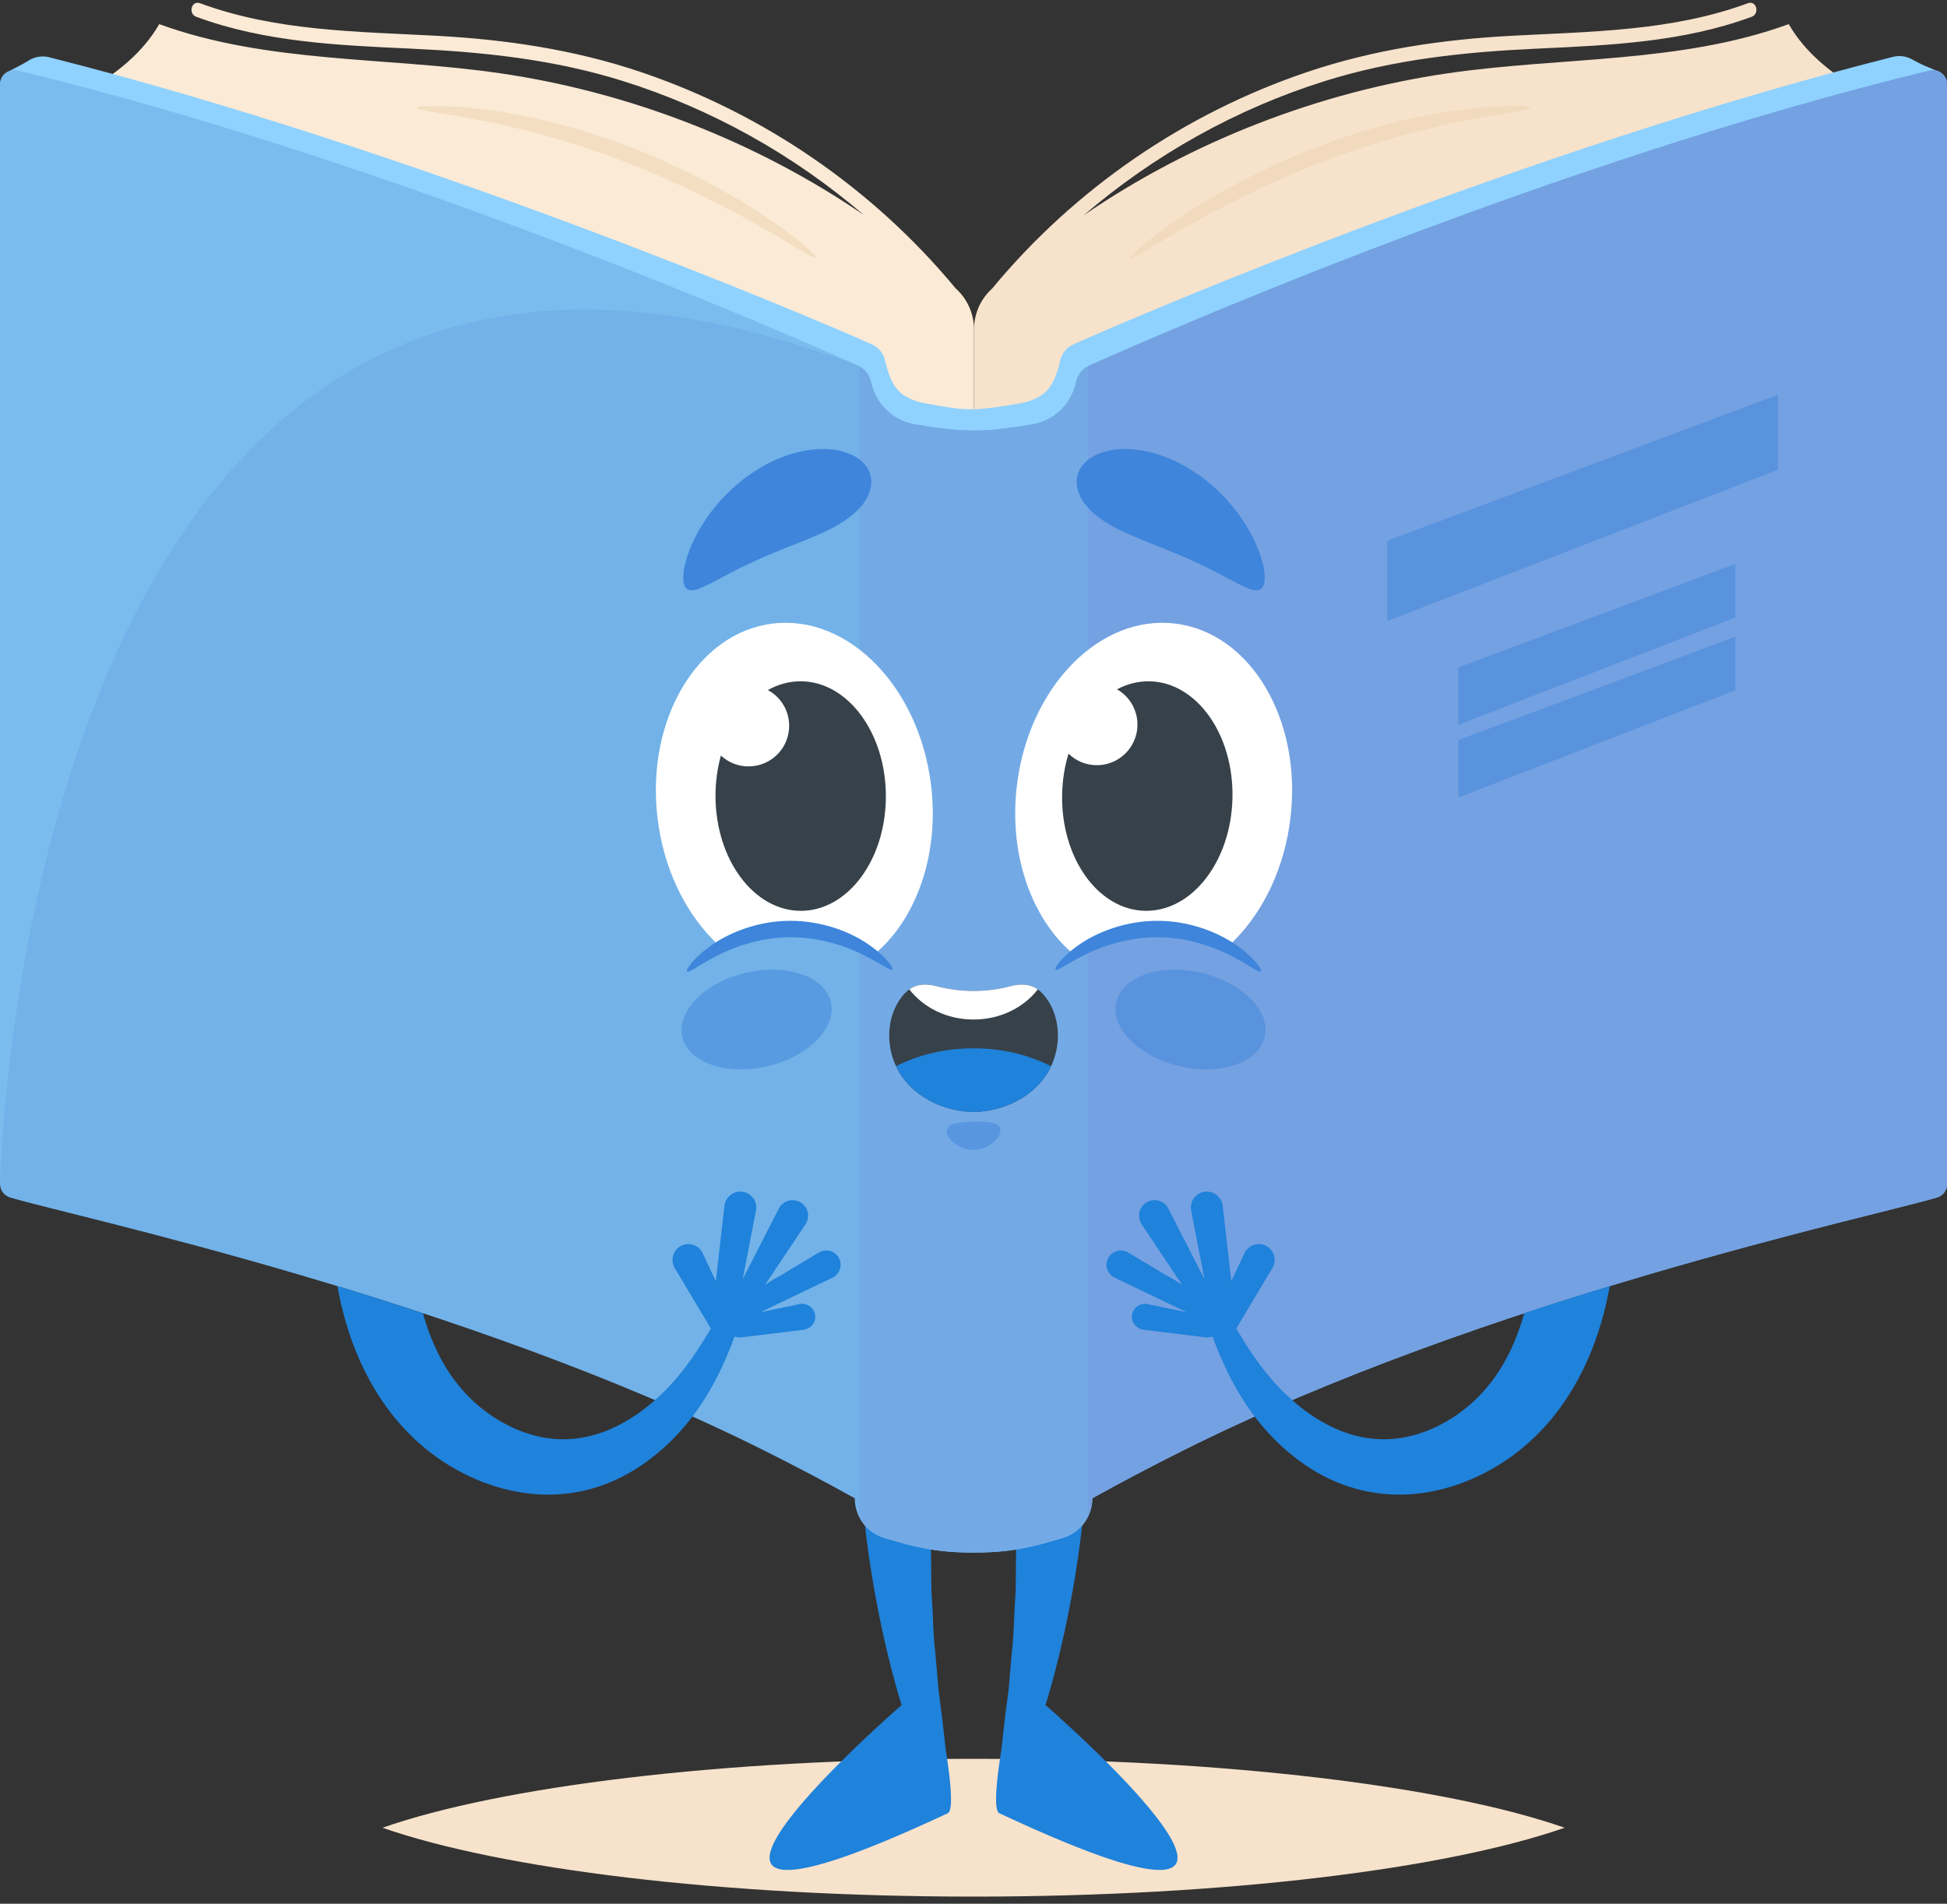
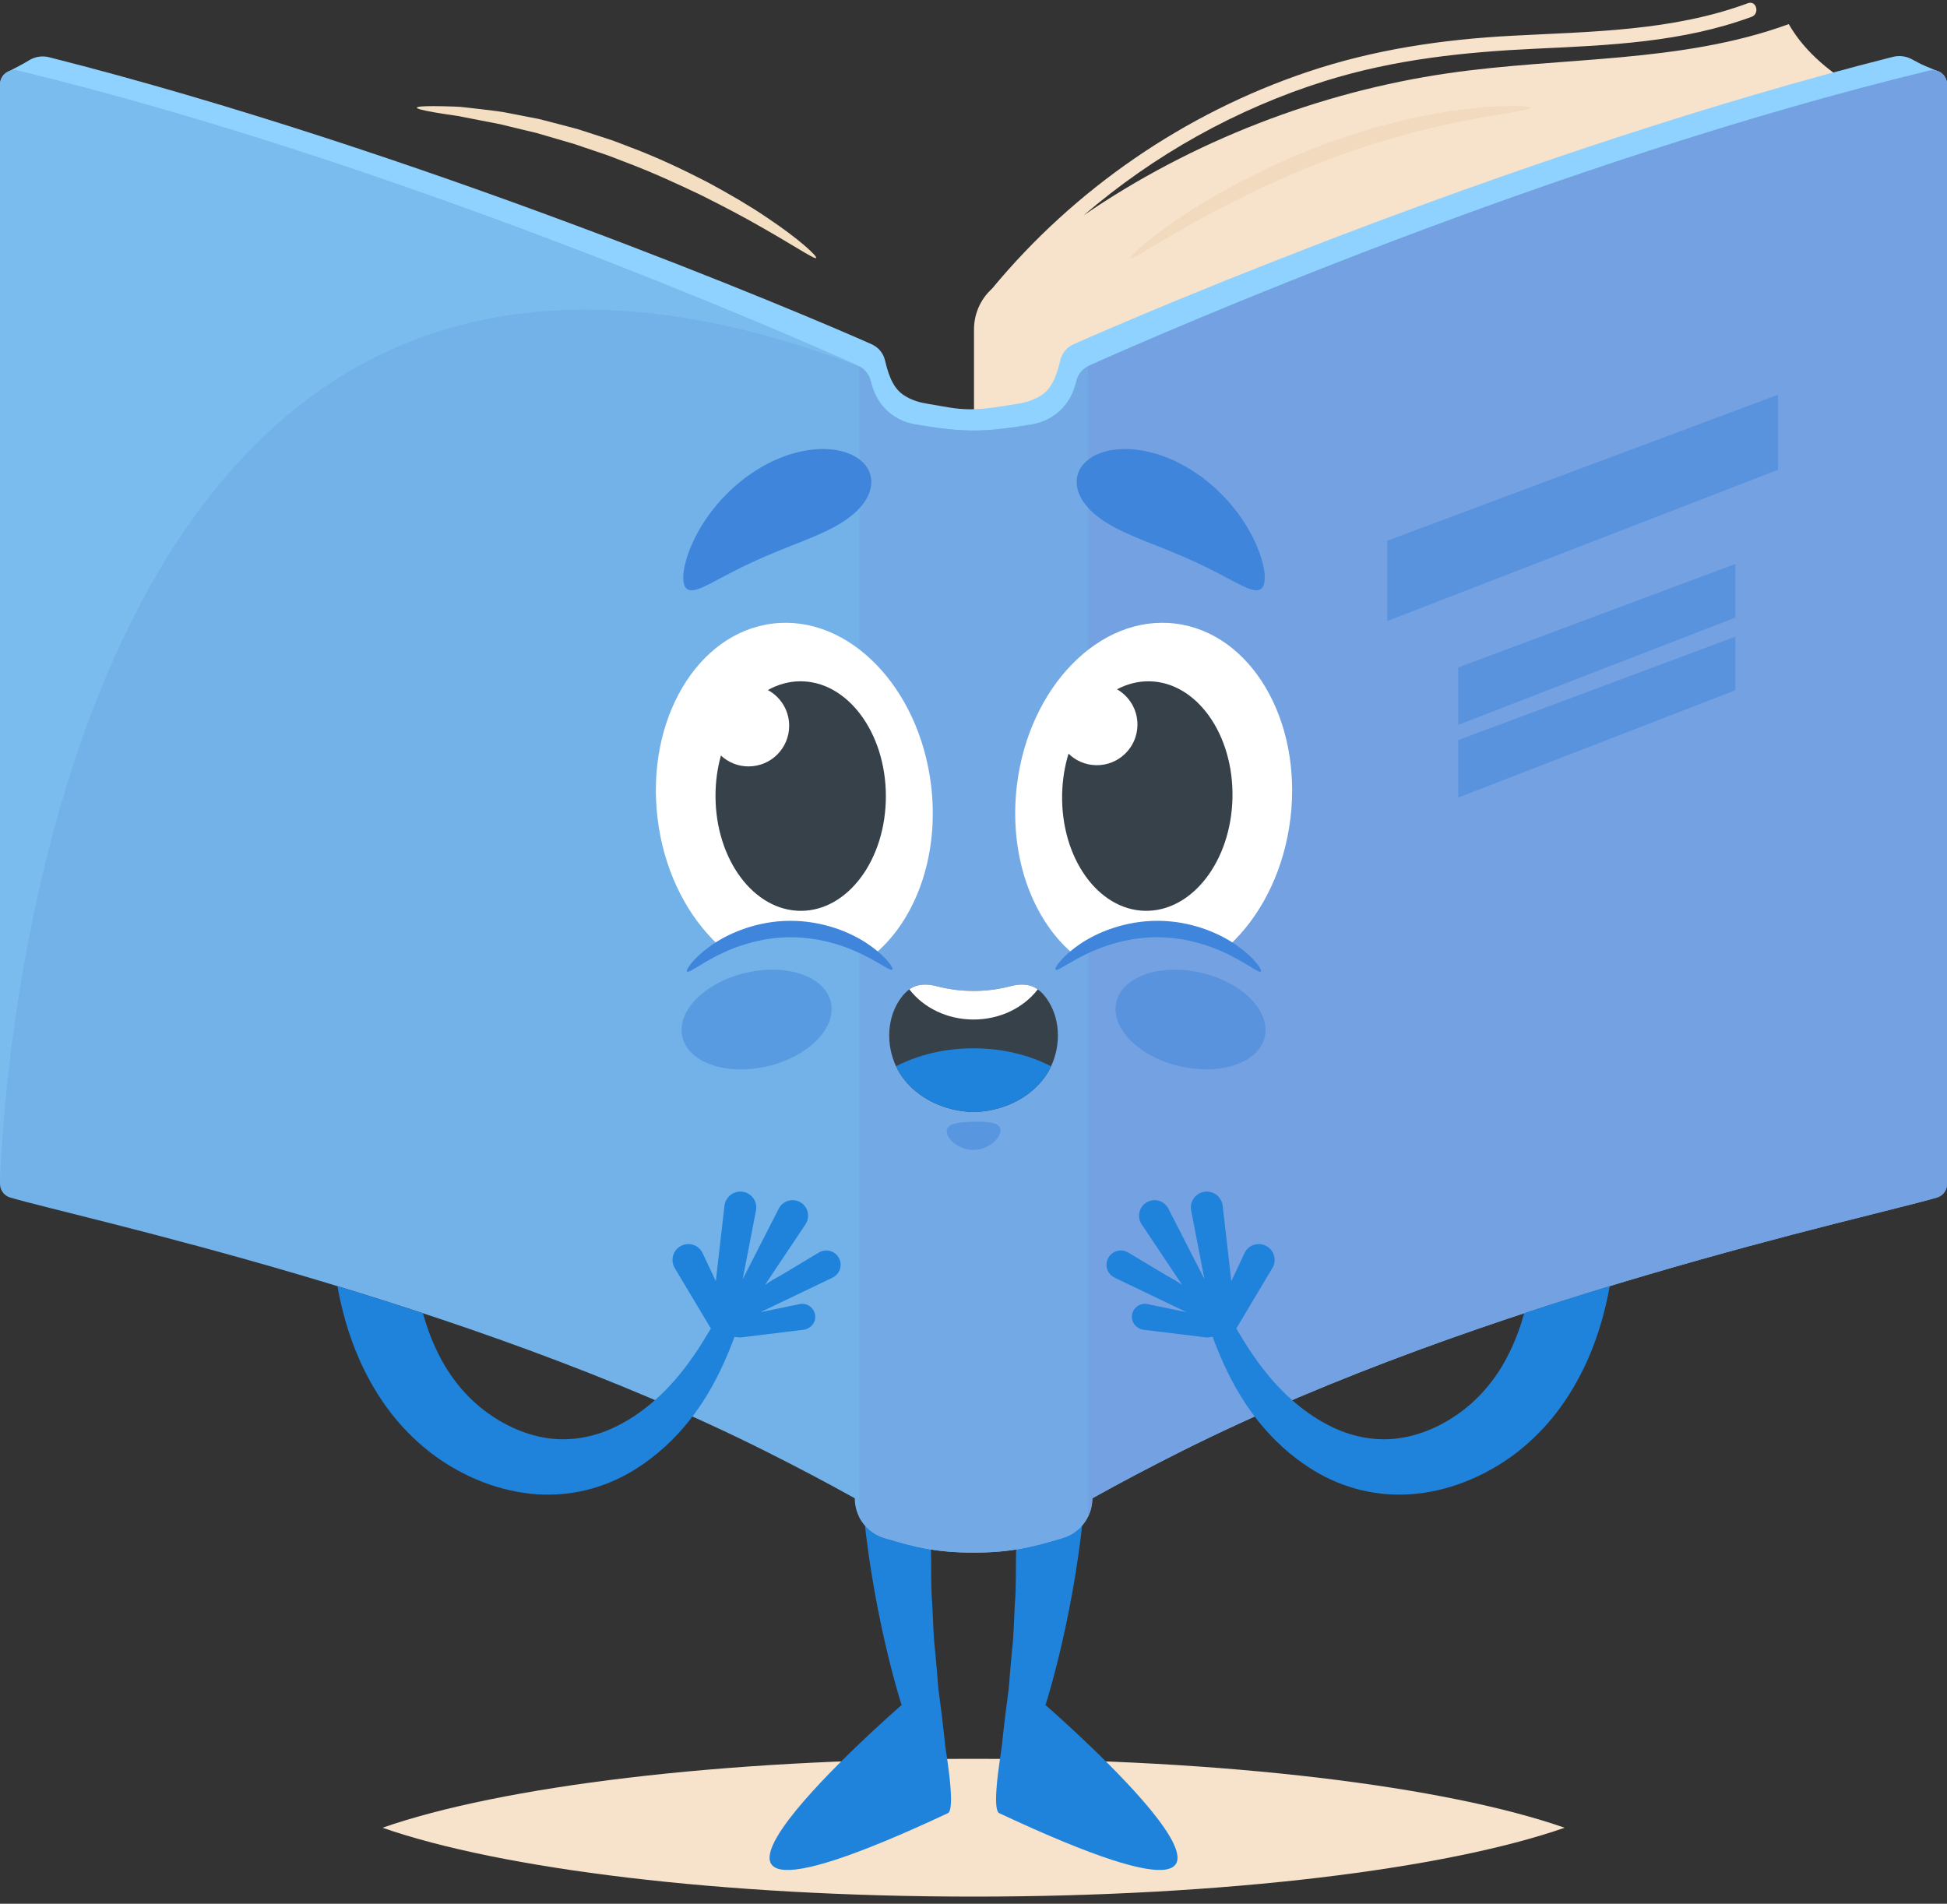
<svg xmlns="http://www.w3.org/2000/svg" height="618.6" preserveAspectRatio="xMidYMid meet" version="1.0" viewBox="0.0 -0.9 632.6 618.6" width="632.6" zoomAndPan="magnify">
  <rect x="0.0" y="-0.9" width="632.6" height="618.6" fill="#333333" stroke="none" />
  <defs>
    <clipPath id="a">
      <path d="M 124 570 L 509 570 L 509 615.379 L 124 615.379 Z M 124 570" />
    </clipPath>
    <clipPath id="b">
      <path d="M 0 21 L 632.629 21 L 632.629 504 L 0 504 Z M 0 21" />
    </clipPath>
    <clipPath id="c">
      <path d="M 353 21 L 632.629 21 L 632.629 493 L 353 493 Z M 353 21" />
    </clipPath>
  </defs>
  <g>
    <g clip-path="url(#a)">
      <path d="M 508.363 593.004 C 470.035 606.375 398.371 615.379 316.316 615.379 C 234.258 615.379 162.598 606.375 124.27 593.004 C 162.598 579.617 234.258 570.609 316.316 570.609 C 398.371 570.609 470.035 579.617 508.363 593.004" fill="#f7e2cb" />
    </g>
    <g>
      <path d="M 307.867 588.32 L 307.738 588.34 L 307.578 588.355 L 307.484 588.34 C 307.738 588.34 307.867 588.32 307.867 588.32" fill="#1f82db" />
    </g>
    <g>
      <path d="M 307.867 588.32 C 307.867 588.32 307.738 588.34 307.484 588.34 L 307.578 588.355 L 307.738 588.34 L 307.867 588.32 C 245.047 617.734 243.559 607.012 256.586 589.953 C 267.953 575.086 290.348 555.406 292.73 553.316 L 292.969 553.25 L 292.938 553.141 C 292.25 550.996 282.996 521.566 280.055 484.738 C 278.965 471.344 278.742 456.973 280.055 442.602 L 287.359 445.574 L 306.254 453.23 L 306.203 453.535 L 305.773 456.812 C 305.742 457.133 305.711 457.484 305.66 457.816 C 305.406 459.961 305.102 462.195 304.781 464.453 C 304.559 466.77 304.336 469.117 304.094 471.551 C 303.984 472.746 303.84 473.965 303.695 475.211 C 303.633 476.457 303.551 477.719 303.473 478.996 C 303.312 481.559 303.121 484.16 302.91 486.801 C 302.816 489.469 302.754 492.203 302.672 494.953 C 302.594 497.699 302.387 500.5 302.496 503.344 C 302.641 509.051 302.414 514.629 302.879 520.051 C 303.199 525.438 303.23 530.711 303.855 535.699 C 304.062 538.207 304.285 540.652 304.496 543.035 C 304.734 545.402 304.781 547.75 305.164 549.957 C 305.773 554.418 306.285 558.621 306.699 562.473 C 306.957 564.395 307.035 566.262 307.34 567.973 C 307.613 569.699 307.836 571.328 308.043 572.879 C 308.477 575.949 308.746 578.637 308.891 580.871 C 309.18 585.316 308.891 587.973 307.867 588.32" fill="#1f82db" />
    </g>
    <g>
      <path d="M 307.867 588.32 L 307.738 588.34 L 307.578 588.355 L 307.484 588.34 C 307.738 588.34 307.867 588.32 307.867 588.32" fill="#1f82db" />
    </g>
    <g>
      <path d="M 324.766 588.32 L 324.891 588.34 L 325.051 588.355 L 325.148 588.34 C 324.891 588.34 324.766 588.32 324.766 588.32" fill="#1f82db" />
    </g>
    <g>
      <path d="M 324.766 588.32 C 324.766 588.32 324.891 588.34 325.148 588.34 L 325.051 588.355 L 324.891 588.34 L 324.766 588.32 C 387.586 617.734 389.074 607.012 376.047 589.953 C 364.68 575.086 342.281 555.406 339.902 553.316 L 339.66 553.25 L 339.695 553.141 C 340.383 550.996 349.637 521.566 352.578 484.738 C 353.664 471.344 353.891 456.973 352.578 442.602 L 345.273 445.574 L 326.379 453.23 L 326.426 453.535 L 326.859 456.812 C 326.891 457.133 326.922 457.484 326.969 457.816 C 327.227 459.961 327.527 462.195 327.848 464.453 C 328.074 466.77 328.297 469.117 328.535 471.551 C 328.648 472.746 328.793 473.965 328.938 475.211 C 329 476.457 329.078 477.719 329.16 478.996 C 329.32 481.559 329.512 484.16 329.719 486.801 C 329.816 489.469 329.879 492.203 329.961 494.953 C 330.039 497.699 330.246 500.5 330.137 503.344 C 329.992 509.051 330.215 514.629 329.75 520.051 C 329.434 525.438 329.398 530.711 328.777 535.699 C 328.566 538.207 328.344 540.652 328.137 543.035 C 327.898 545.402 327.848 547.75 327.465 549.957 C 326.859 554.418 326.348 558.621 325.93 562.473 C 325.676 564.395 325.594 566.262 325.289 567.973 C 325.02 569.699 324.797 571.328 324.59 572.879 C 324.156 575.949 323.883 578.637 323.742 580.871 C 323.453 585.316 323.742 587.973 324.766 588.32" fill="#1f82db" />
    </g>
    <g>
      <path d="M 324.766 588.32 L 324.891 588.34 L 325.051 588.355 L 325.148 588.34 C 324.891 588.34 324.766 588.32 324.766 588.32" fill="#1f82db" />
    </g>
    <g>
      <path d="M 581.18 6.938 C 546.059 19.758 507.484 17.516 470.484 22.902 C 428.762 28.957 387.293 44.934 352.109 69.059 C 374.941 49.445 401.66 34.469 430.535 25.418 C 453.004 18.379 475.914 15.984 499.34 14.906 C 522.953 13.812 546.719 12.832 569.125 4.562 C 571.863 3.551 570.68 -0.875 567.906 0.148 C 543.254 9.246 517.07 9.336 491.164 10.723 C 468.516 11.934 446.34 15.211 424.785 22.477 C 384.875 35.934 349.152 60.461 322.328 92.891 L 322.062 93.137 C 318.473 96.504 316.461 101.223 316.461 106.145 L 316.461 153.086 L 604.699 28.582 C 595.281 23.16 586.598 16.355 581.18 6.938" fill="#f7e2cb" />
    </g>
    <g>
-       <path d="M 310.855 93.137 C 310.738 93.027 310.617 92.918 310.496 92.809 C 283.684 60.422 247.988 35.922 208.113 22.477 C 186.555 15.211 164.383 11.934 141.73 10.723 C 115.824 9.336 89.645 9.246 64.988 0.148 C 62.219 -0.875 61.031 3.551 63.773 4.562 C 86.18 12.832 109.941 13.812 133.555 14.906 C 156.98 15.984 179.895 18.379 202.359 25.418 C 231.195 34.457 257.875 49.402 280.684 68.977 C 245.527 44.898 204.105 28.949 162.434 22.902 C 125.434 17.516 86.863 19.758 51.742 6.938 C 46.324 16.355 37.637 23.16 28.219 28.582 L 316.457 153.086 L 316.457 106.145 C 316.457 101.223 314.445 96.504 310.855 93.137" fill="#fbead5" />
-     </g>
+       </g>
    <g>
      <path d="M 367.594 82.98 C 367.527 82.98 367.48 82.965 367.453 82.93 C 367.016 82.406 372.805 76.879 383.477 69.773 C 388.773 66.164 395.355 62.285 402.824 58.266 C 410.363 54.391 418.777 50.316 427.961 46.891 C 430.258 46.039 432.484 45.086 434.762 44.359 C 437.027 43.621 439.266 42.891 441.465 42.176 C 442.562 41.82 443.652 41.473 444.73 41.121 C 445.824 40.828 446.91 40.535 447.984 40.246 C 450.133 39.684 452.238 39.133 454.293 38.594 C 455.32 38.328 456.336 38.07 457.34 37.816 C 458.352 37.613 459.355 37.414 460.344 37.219 C 462.312 36.836 464.23 36.465 466.086 36.102 C 469.777 35.301 473.285 34.953 476.469 34.566 C 478.055 34.387 479.566 34.211 481.012 34.047 C 482.445 33.871 483.801 33.742 485.078 33.727 C 487.629 33.641 489.82 33.59 491.613 33.586 C 491.723 33.586 491.836 33.586 491.945 33.586 C 495.32 33.586 497.176 33.746 497.191 34.086 C 497.215 34.438 495.273 34.945 491.773 35.562 C 490.023 35.871 487.883 36.207 485.402 36.562 C 484.156 36.707 482.84 36.965 481.441 37.262 C 480.039 37.535 478.562 37.824 477.023 38.129 C 473.93 38.738 470.52 39.277 466.938 40.242 C 465.133 40.68 463.27 41.125 461.359 41.586 C 460.398 41.812 459.426 42.047 458.441 42.277 C 457.465 42.562 456.477 42.848 455.48 43.141 C 453.48 43.723 451.434 44.316 449.344 44.926 C 448.297 45.227 447.242 45.535 446.176 45.848 C 445.121 46.203 444.062 46.566 442.988 46.934 C 440.844 47.66 438.66 48.395 436.449 49.145 C 434.227 49.871 432.043 50.816 429.793 51.648 C 420.789 55.008 412.48 58.879 404.953 62.453 C 397.5 66.18 390.84 69.672 385.379 72.84 C 375.008 78.703 368.672 82.98 367.594 82.98" fill="#f1dabd" />
    </g>
    <g>
      <path d="M 265.039 82.98 C 263.961 82.98 257.621 78.703 247.254 72.84 C 241.789 69.672 235.133 66.18 227.68 62.453 C 220.152 58.879 211.844 55.008 202.84 51.648 C 200.59 50.816 198.406 49.871 196.184 49.145 C 193.969 48.395 191.785 47.66 189.641 46.934 C 188.57 46.566 187.508 46.203 186.457 45.848 C 185.391 45.535 184.332 45.227 183.289 44.926 C 181.199 44.316 179.152 43.723 177.152 43.141 C 176.152 42.848 175.164 42.562 174.191 42.277 C 173.203 42.047 172.234 41.812 171.273 41.586 C 169.359 41.125 167.496 40.68 165.695 40.242 C 162.109 39.277 158.703 38.738 155.609 38.129 C 154.066 37.824 152.594 37.535 151.188 37.262 C 149.793 36.965 148.477 36.707 147.23 36.562 C 144.746 36.207 142.605 35.871 140.859 35.562 C 137.359 34.945 135.418 34.438 135.438 34.086 C 135.457 33.746 137.312 33.586 140.688 33.586 C 140.797 33.586 140.906 33.586 141.02 33.586 C 142.812 33.59 145.004 33.641 147.555 33.727 C 148.832 33.742 150.188 33.871 151.617 34.047 C 153.062 34.211 154.578 34.387 156.16 34.566 C 159.348 34.953 162.855 35.301 166.543 36.102 C 168.402 36.465 170.316 36.836 172.289 37.219 C 173.277 37.414 174.277 37.613 175.293 37.816 C 176.297 38.07 177.309 38.328 178.336 38.594 C 180.395 39.133 182.496 39.684 184.645 40.246 C 185.723 40.535 186.805 40.828 187.902 41.121 C 188.98 41.473 190.07 41.82 191.168 42.176 C 193.367 42.891 195.602 43.621 197.871 44.359 C 200.145 45.086 202.371 46.039 204.672 46.891 C 213.855 50.316 222.27 54.391 229.809 58.266 C 237.277 62.285 243.855 66.164 249.152 69.773 C 259.828 76.879 265.613 82.406 265.18 82.93 C 265.152 82.965 265.105 82.98 265.039 82.98" fill="#f3dec2" />
    </g>
    <g>
      <path d="M 630.512 38.027 L 630.512 206.051 L 0 206.051 L 0 38.027 C 0 38.027 7.723 38.309 1.969 24.039 L 2.988 22.199 C 4.395 21.48 7.891 19.695 9.219 18.828 C 11.188 17.547 13.629 17.102 15.965 17.699 C 135.008 47.812 260.914 100.992 283.34 111.02 C 283.492 111.098 283.645 111.172 283.797 111.266 C 285.719 112.285 287.078 114.133 287.566 116.27 C 288.926 122.18 290.711 125.613 293.766 127.582 C 295.871 128.953 298.297 129.766 300.77 130.191 C 307.973 131.398 310.141 132.023 315.254 132.098 C 320.367 132.023 324.062 131.398 331.266 130.191 C 333.738 129.766 336.164 128.953 338.273 127.582 C 341.324 125.613 343.109 122.18 344.469 116.27 C 344.957 114.133 346.316 112.285 348.238 111.266 C 348.391 111.172 348.547 111.098 348.695 111.02 C 371.148 100.977 495.84 47.676 615.031 17.574 C 617.094 17.059 619.246 17.332 621.094 18.309 C 622.543 19.07 623.977 19.895 625.488 20.52 L 630.512 22.629 C 624.754 36.898 630.512 38.027 630.512 38.027" fill="#8fd2ff" />
    </g>
    <g clip-path="url(#b)">
      <path d="M 632.629 26.527 L 632.629 383.793 C 632.629 385.848 631.301 387.641 629.328 388.223 C 607.559 394.637 482.453 421.191 383.758 470.727 C 373.867 475.688 364.203 480.777 354.91 485.949 C 354.91 488.148 354.375 490.266 353.406 492.141 C 351.773 495.289 348.93 497.762 345.359 498.828 C 335.273 501.867 328.406 503.598 316.316 503.598 C 304.227 503.598 297.359 501.867 287.273 498.828 C 283.703 497.762 280.859 495.289 279.211 492.141 C 278.258 490.266 277.723 488.148 277.723 485.949 C 268.445 480.777 258.766 475.688 248.875 470.727 C 150.176 421.191 25.055 394.637 3.301 388.223 C 1.348 387.641 0.004 385.848 0.004 383.793 L 0.004 26.527 C 0.004 23.539 2.801 21.324 5.695 22.035 C 127.844 51.594 255.695 107.578 278.758 117.906 C 278.918 117.984 279.062 118.051 279.211 118.148 C 281.148 119.164 282.508 121.023 282.992 123.156 C 284.348 129.059 287.66 132.5 290.715 134.473 C 292.816 135.844 295.242 136.652 297.715 137.07 C 313.117 139.645 319.516 139.645 334.918 137.07 C 337.391 136.668 339.801 135.844 341.898 134.484 C 344.973 132.516 348.301 129.07 349.656 123.156 C 350.141 121.008 351.484 119.164 353.406 118.148 C 353.566 118.051 353.715 117.984 353.875 117.906 C 376.953 107.578 504.789 51.594 626.953 22.035 C 629.848 21.324 632.629 23.539 632.629 26.527" fill="#72b2e8" />
    </g>
    <g>
      <path d="M 353.414 118.148 L 353.414 492.137 C 351.781 495.297 348.926 497.77 345.355 498.836 C 335.266 501.875 328.41 503.598 316.324 503.598 C 304.219 503.598 297.367 501.875 287.277 498.836 C 283.703 497.77 280.852 495.297 279.219 492.137 L 279.219 118.148 C 281.141 119.172 282.5 121.02 282.988 123.152 C 284.348 129.062 287.656 132.496 290.711 134.465 C 292.816 135.84 295.242 136.648 297.719 137.074 C 313.117 139.641 319.512 139.641 334.914 137.074 C 337.387 136.664 339.801 135.84 341.906 134.48 C 344.973 132.512 348.301 129.078 349.66 123.152 C 350.148 121.004 351.488 119.172 353.414 118.148" fill="#73aae5" />
    </g>
    <g clip-path="url(#c)">
      <path d="M 632.633 26.52 L 632.633 383.797 C 632.633 385.844 631.305 387.645 629.336 388.223 C 607.566 394.633 482.453 421.191 383.758 470.723 C 373.867 475.684 364.203 480.777 354.91 485.953 C 354.91 488.152 354.375 490.258 353.414 492.137 L 353.414 118.148 C 353.566 118.059 353.719 117.98 353.871 117.902 C 376.949 107.586 504.781 51.598 626.953 22.035 C 629.852 21.332 632.633 23.543 632.633 26.52" fill="#74a1e2" />
    </g>
    <g>
      <path d="M 450.727 200.902 L 450.727 174.797 L 577.699 127.367 L 577.699 151.746 L 450.727 200.902" fill="#5993de" />
    </g>
    <g>
      <path d="M 473.797 234.629 L 473.797 215.977 L 563.855 182.344 L 563.855 199.766 L 473.797 234.629" fill="#5993de" />
    </g>
    <g>
      <path d="M 473.797 258.258 L 473.797 239.586 L 563.855 205.969 L 563.855 223.379 L 473.797 258.258" fill="#5993de" />
    </g>
    <g>
      <path d="M 0.004 383.793 L 0.004 26.527 C 0.004 23.922 2.133 21.902 4.598 21.902 C 4.957 21.902 5.324 21.945 5.695 22.035 C 127.844 51.594 255.695 107.578 278.758 117.906 C 278.918 117.984 279.062 118.051 279.211 118.148 C 245.625 105.312 216.07 99.688 190.074 99.688 C 5.328 99.688 0.004 383.793 0.004 383.793" fill="#7bbcef" />
    </g>
    <g>
      <path d="M 270.492 414.258 L 247.09 425.48 L 260.023 422.809 C 262.707 422.41 265.105 424.617 264.867 427.383 C 264.707 429.441 262.93 431.027 260.852 431.219 L 240.473 433.711 L 240.457 433.711 L 238.633 433.488 C 238.41 434.098 238.203 434.688 237.961 435.312 C 235.676 441.227 232.703 447.906 228.164 454.895 C 227.172 456.379 226.117 457.883 224.996 459.387 C 220.844 464.836 215.645 470.223 208.98 474.844 C 204.746 477.781 199.902 480.371 194.449 482.148 C 189 483.953 182.941 484.898 176.785 484.754 C 164.797 484.465 152.68 480.164 142.242 472.859 C 141.969 472.668 141.715 472.477 141.441 472.285 C 140.562 471.645 139.684 470.973 138.836 470.285 C 134.535 466.836 130.539 462.773 127.09 458.328 C 122.945 453.008 119.543 447.109 116.777 440.922 C 113.309 433.023 111.039 424.969 109.633 417.008 C 118.648 419.742 127.934 422.684 137.414 425.816 C 137.973 427.812 138.582 429.766 139.285 431.699 C 141.027 436.414 143.152 440.859 145.758 444.84 C 148.363 448.801 151.336 452.254 154.789 455.309 C 161.68 461.336 169.977 465.316 178.082 466.434 C 186.172 467.57 194.16 465.797 201.18 462.117 C 205.48 459.898 209.363 457.098 212.816 454.047 C 215.055 452.094 217.086 450.016 218.941 447.922 C 223.703 442.535 227.379 436.828 230.418 431.699 C 230.625 431.348 230.801 431.012 231.008 430.66 L 230.848 430.578 L 219.227 411.125 C 217.887 408.855 218.461 405.945 220.586 404.363 C 223.191 402.43 226.914 403.355 228.289 406.297 L 232.574 415.406 L 235.391 390.871 C 235.484 390.105 235.723 389.398 236.109 388.793 C 236.922 387.449 238.297 386.539 239.91 386.332 C 243.414 385.898 246.309 389.016 245.617 392.469 L 241.305 414.77 L 253.035 391.816 C 253.086 391.703 253.148 391.605 253.211 391.512 C 254.508 389.367 257.16 388.508 259.477 389.48 C 262.387 390.695 263.461 394.293 261.715 396.914 L 248.559 416.609 C 250.129 415.504 251.805 414.516 253.484 413.637 L 266.078 406.09 C 267.633 405.16 269.484 405.242 270.906 406.105 C 271.578 406.52 272.172 407.129 272.57 407.879 C 273.832 410.195 272.875 413.105 270.492 414.258" fill="#1f82db" />
    </g>
    <g>
      <path d="M 523.016 417.008 C 521.605 424.969 519.336 433.023 515.867 440.922 C 513.102 447.109 509.695 453.008 505.559 458.328 C 502.105 462.773 498.109 466.836 493.809 470.285 C 492.961 470.973 492.082 471.645 491.203 472.285 C 490.93 472.477 490.676 472.668 490.402 472.859 C 479.965 480.164 467.848 484.465 455.859 484.754 C 449.703 484.898 443.645 483.953 438.195 482.148 C 432.742 480.371 427.898 477.781 423.664 474.844 C 416.996 470.223 411.805 464.836 407.648 459.387 C 406.527 457.883 405.473 456.379 404.48 454.895 C 399.941 447.906 396.969 441.227 394.684 435.312 C 394.441 434.688 394.234 434.098 394.012 433.488 L 392.188 433.711 L 392.172 433.711 L 371.793 431.219 C 369.715 431.027 367.938 429.441 367.777 427.383 C 367.539 424.617 369.938 422.41 372.621 422.809 L 385.555 425.48 L 362.152 414.258 C 359.77 413.105 358.812 410.195 360.074 407.879 C 360.473 407.129 361.066 406.52 361.738 406.105 C 363.16 405.242 365.016 405.16 366.562 406.09 L 379.16 413.637 C 380.84 414.516 382.516 415.504 384.086 416.609 L 370.93 396.914 C 369.188 394.293 370.258 390.695 373.168 389.48 C 375.484 388.508 378.137 389.367 379.434 391.512 C 379.496 391.605 379.559 391.703 379.609 391.816 L 391.344 414.77 L 387.027 392.469 C 386.34 389.016 389.23 385.898 392.73 386.332 C 394.348 386.539 395.723 387.449 396.535 388.793 C 396.922 389.398 397.16 390.105 397.258 390.871 L 400.07 415.406 L 404.355 406.297 C 405.727 403.355 409.453 402.43 412.059 404.363 C 414.184 405.945 414.762 408.855 413.418 411.125 L 401.797 430.578 L 401.637 430.66 C 401.844 431.012 402.02 431.348 402.227 431.699 C 405.266 436.828 408.941 442.535 413.703 447.922 C 415.559 450.016 417.59 452.094 419.828 454.047 C 423.281 457.098 427.164 459.898 431.465 462.117 C 438.48 465.797 446.477 467.57 454.562 466.434 C 462.668 465.316 470.965 461.336 477.855 455.309 C 481.309 452.254 484.281 448.801 486.887 444.84 C 489.492 440.859 491.617 436.414 493.359 431.699 C 494.062 429.766 494.672 427.812 495.23 425.816 C 504.711 422.684 513.996 419.742 523.016 417.008" fill="#1f82db" />
    </g>
    <g>
      <path d="M 419.277 264.996 C 417.355 280.945 410.684 294.777 401.426 304.289 C 400.449 305.316 399.43 306.273 398.371 307.191 C 392.809 304.559 385.164 302.141 376.609 302.059 C 366.973 301.98 358.445 304.863 352.738 307.734 C 351.457 308.371 350.316 308.988 349.285 309.539 C 348.492 308.898 347.723 308.227 346.953 307.523 C 334.645 295.945 327.793 275.961 330.402 254.297 C 334.254 222.301 357.277 198.766 381.812 201.719 C 406.363 204.676 423.129 233 419.277 264.996" fill="#fff" />
    </g>
    <g>
      <path d="M 345.098 257.203 C 344.676 277.805 356.719 294.742 372.012 295.059 C 387.289 295.371 400.02 278.941 400.441 258.34 C 400.863 237.738 388.82 220.801 373.543 220.484 C 369.805 220.406 366.219 221.344 362.922 223.082 C 366.98 225.387 369.676 229.809 369.57 234.809 C 369.422 242.098 363.402 247.891 356.098 247.738 C 352.613 247.668 349.492 246.262 347.176 243.992 C 345.926 248.074 345.191 252.535 345.098 257.203" fill="#374149" />
    </g>
    <g>
      <path d="M 409.68 314.77 C 409.109 315.359 405.898 312.719 400.188 309.762 C 399.551 309.426 398.883 309.09 398.18 308.777 C 392.621 306.145 384.973 303.727 376.418 303.648 C 366.781 303.566 358.258 306.449 352.551 309.32 C 351.266 309.957 350.129 310.574 349.094 311.129 C 345.469 313.156 343.391 314.629 342.965 314.156 C 342.621 313.828 343.816 311.766 346.762 309.109 C 347.809 308.156 349.094 307.117 350.621 306.062 C 356.266 302.105 365.625 298.211 376.465 298.309 C 386.742 298.398 395.574 302.059 401.234 305.879 C 401.562 306.094 401.871 306.324 402.168 306.535 C 407.828 310.617 410.168 314.328 409.68 314.77" fill="#3e85db" />
    </g>
    <g>
      <path d="M 410.309 182.359 C 409.938 180.902 409.488 179.219 408.75 177.504 C 408.051 175.754 407.203 173.852 406.098 171.934 C 405.059 169.945 403.719 167.996 402.258 165.934 C 401.523 164.906 400.684 163.941 399.844 162.918 C 399.41 162.414 398.977 161.902 398.539 161.391 C 398.066 160.906 397.594 160.422 397.113 159.93 C 395.211 157.93 393.023 156.098 390.711 154.281 C 388.328 152.586 385.93 150.988 383.445 149.75 C 382.828 149.438 382.215 149.125 381.605 148.816 C 380.98 148.555 380.359 148.289 379.742 148.031 C 378.496 147.543 377.289 147.043 376.062 146.684 C 373.605 145.977 371.246 145.398 368.953 145.203 C 366.691 144.918 364.531 144.953 362.559 145.172 C 360.598 145.332 358.789 145.852 357.23 146.438 C 355.672 147.008 354.332 147.809 353.246 148.734 C 351.074 150.562 349.941 152.82 349.832 155.273 C 349.723 157.734 350.605 160.148 352.07 162.262 C 352.805 163.305 353.688 164.301 354.691 165.293 C 355.691 166.273 356.824 167.086 358.047 167.996 C 359.273 168.848 360.609 169.613 362.027 170.422 C 363.469 171.137 364.969 171.953 366.598 172.625 C 367.406 172.965 368.219 173.383 369.074 173.719 C 369.508 173.887 369.941 174.055 370.379 174.227 C 370.812 174.41 371.25 174.602 371.688 174.793 C 373.496 175.477 375.324 176.277 377.297 176.992 C 379.199 177.824 381.156 178.539 383.004 179.367 C 383.477 179.559 383.949 179.75 384.414 179.938 C 384.871 180.148 385.324 180.355 385.77 180.562 C 386.664 180.98 387.602 181.34 388.465 181.762 C 390.184 182.609 391.934 183.363 393.492 184.203 C 395.121 184.984 396.598 185.793 398.004 186.535 C 399.457 187.246 400.688 187.992 401.898 188.594 C 403.121 189.184 404.184 189.719 405.129 190.129 C 407.047 190.93 408.57 191.176 409.578 190.559 C 410.586 189.941 410.996 188.5 410.906 186.254 C 410.871 185.121 410.691 183.805 410.309 182.359" fill="#3e85db" />
    </g>
    <g>
      <path d="M 279.676 148.734 C 278.59 147.809 277.25 147.008 275.691 146.438 C 274.133 145.852 272.324 145.332 270.363 145.172 C 268.391 144.953 266.23 144.918 263.969 145.203 C 261.676 145.398 259.316 145.977 256.859 146.684 C 255.633 147.043 254.422 147.543 253.18 148.031 C 252.562 148.289 251.941 148.555 251.312 148.816 C 250.707 149.125 250.094 149.438 249.477 149.75 C 246.992 150.988 244.594 152.586 242.211 154.281 C 239.898 156.098 237.711 157.93 235.809 159.93 C 235.328 160.422 234.855 160.906 234.383 161.391 C 233.945 161.902 233.512 162.414 233.078 162.918 C 232.234 163.941 231.395 164.906 230.66 165.934 C 229.203 167.996 227.863 169.945 226.824 171.934 C 225.719 173.852 224.867 175.754 224.172 177.504 C 223.434 179.219 222.984 180.902 222.613 182.359 C 222.227 183.805 222.047 185.121 222.016 186.254 C 221.926 188.5 222.336 189.941 223.344 190.559 C 224.352 191.176 225.875 190.93 227.789 190.129 C 228.738 189.719 229.801 189.184 231.023 188.594 C 232.23 187.992 233.465 187.246 234.914 186.535 C 236.32 185.793 237.801 184.984 239.43 184.203 C 240.988 183.363 242.738 182.609 244.457 181.762 C 245.32 181.34 246.254 180.98 247.148 180.562 C 247.598 180.355 248.051 180.148 248.504 179.938 C 248.973 179.75 249.441 179.559 249.918 179.367 C 251.766 178.539 253.723 177.824 255.625 176.992 C 257.598 176.277 259.426 175.477 261.23 174.793 C 261.672 174.602 262.109 174.41 262.543 174.227 C 262.98 174.055 263.414 173.887 263.848 173.719 C 264.703 173.383 265.512 172.965 266.324 172.625 C 267.953 171.953 269.453 171.137 270.891 170.422 C 272.312 169.613 273.648 168.848 274.875 167.996 C 276.098 167.086 277.23 166.273 278.23 165.293 C 279.23 164.301 280.117 163.305 280.852 162.262 C 282.316 160.148 283.199 157.734 283.09 155.273 C 282.977 152.82 281.848 150.562 279.676 148.734" fill="#3e85db" />
    </g>
    <g>
      <path d="M 213.645 264.996 C 215.562 280.945 222.238 294.777 231.496 304.289 C 232.473 305.316 233.488 306.273 234.551 307.191 C 240.109 304.559 247.758 302.141 256.312 302.059 C 265.949 301.98 274.473 304.863 280.184 307.734 C 281.465 308.371 282.602 308.988 283.637 309.539 C 284.426 308.898 285.199 308.227 285.969 307.523 C 298.277 295.945 305.129 275.961 302.52 254.297 C 298.668 222.301 275.645 198.766 251.109 201.719 C 226.555 204.676 209.793 233 213.645 264.996" fill="#fff" />
    </g>
    <g>
      <path d="M 232.473 257.859 C 232.539 278.465 244.98 295.113 260.277 295.066 C 275.559 295.016 287.895 278.289 287.828 257.684 C 287.766 237.078 275.324 220.43 260.039 220.477 C 256.301 220.488 252.738 221.508 249.484 223.324 C 253.598 225.531 256.395 229.891 256.41 234.891 C 256.434 242.18 250.555 248.113 243.246 248.137 C 239.766 248.148 236.609 246.816 234.238 244.602 C 233.082 248.715 232.457 253.191 232.473 257.859" fill="#374149" />
    </g>
    <g>
      <path d="M 223.242 314.77 C 223.812 315.359 227.02 312.719 232.734 309.762 C 233.371 309.426 234.039 309.09 234.742 308.777 C 240.301 306.145 247.949 303.727 256.504 303.648 C 266.141 303.566 274.664 306.449 280.371 309.32 C 281.656 309.957 282.793 310.574 283.824 311.129 C 287.449 313.156 289.527 314.629 289.953 314.156 C 290.301 313.828 289.102 311.766 286.16 309.109 C 285.109 308.156 283.828 307.117 282.301 306.062 C 276.652 302.105 267.297 298.211 256.457 298.309 C 246.18 298.398 237.348 302.059 231.688 305.879 C 231.359 306.094 231.051 306.324 230.754 306.535 C 225.094 310.617 222.754 314.328 223.242 314.77" fill="#3e85db" />
    </g>
    <g>
      <path d="M 342.074 344.242 C 341.898 344.703 341.707 345.152 341.5 345.586 C 340.957 346.754 340.332 347.855 339.598 348.895 C 334.418 356.23 325.355 360.258 316.324 360.434 C 307.289 360.258 298.227 356.23 293.047 348.895 C 292.312 347.855 291.672 346.734 291.145 345.566 C 290.922 345.137 290.73 344.691 290.555 344.242 C 287.66 336.891 288.523 328 293.75 322.102 C 293.848 321.988 293.961 321.879 294.07 321.781 C 294.52 321.316 294.98 320.918 295.461 320.586 C 298.098 318.715 301.184 318.73 304.414 319.574 C 312.199 321.605 320.445 321.605 328.23 319.574 C 331.461 318.73 334.547 318.715 337.184 320.586 C 337.664 320.918 338.125 321.316 338.574 321.781 C 338.688 321.879 338.797 321.988 338.895 322.102 C 344.121 328 344.984 336.891 342.074 344.242" fill="#374149" />
    </g>
    <g>
      <path d="M 337.184 320.586 C 332.629 326.516 324.973 330.383 316.324 330.383 C 307.676 330.383 300.016 326.516 295.461 320.586 C 298.098 318.715 301.184 318.73 304.414 319.574 C 312.199 321.605 320.445 321.605 328.23 319.574 C 331.461 318.73 334.547 318.715 337.184 320.586" fill="#fff" />
    </g>
    <g>
      <path d="M 341.5 345.586 C 340.957 346.754 340.332 347.855 339.598 348.895 C 334.418 356.23 325.355 360.258 316.324 360.434 C 307.289 360.258 298.227 356.23 293.047 348.895 C 292.312 347.855 291.672 346.734 291.145 345.566 C 298.258 341.875 306.938 339.734 316.324 339.734 C 325.691 339.734 334.387 341.891 341.5 345.586" fill="#1f82db" />
    </g>
    <g>
      <path d="M 316.246 372.773 C 311.512 372.773 307.625 369.211 307.566 366.719 C 307.512 364.184 311.422 363.711 316.258 363.598 C 316.785 363.586 317.305 363.578 317.809 363.578 C 321.906 363.578 325.023 364.062 325.078 366.316 C 325.137 368.848 321.301 372.66 316.465 372.77 C 316.395 372.77 316.32 372.773 316.246 372.773" fill="#5897e0" />
    </g>
    <g>
      <path d="M 391.934 346.59 C 389.152 346.59 386.215 346.254 383.23 345.551 C 369.914 342.406 360.723 333.066 362.699 324.688 C 364.234 318.188 372.047 314.176 381.695 314.176 C 384.477 314.176 387.414 314.512 390.395 315.215 C 403.715 318.359 412.906 327.699 410.93 336.078 C 409.395 342.578 401.582 346.59 391.934 346.59" fill="#5993de" />
    </g>
    <g>
      <path d="M 240.711 346.59 C 231.066 346.59 223.254 342.578 221.719 336.078 C 219.738 327.699 228.93 318.359 242.25 315.215 C 245.23 314.512 248.164 314.176 250.949 314.176 C 260.598 314.176 268.41 318.188 269.945 324.688 C 271.922 333.066 262.73 342.406 249.414 345.551 C 246.43 346.254 243.496 346.59 240.711 346.59" fill="#589be1" />
    </g>
  </g>
</svg>